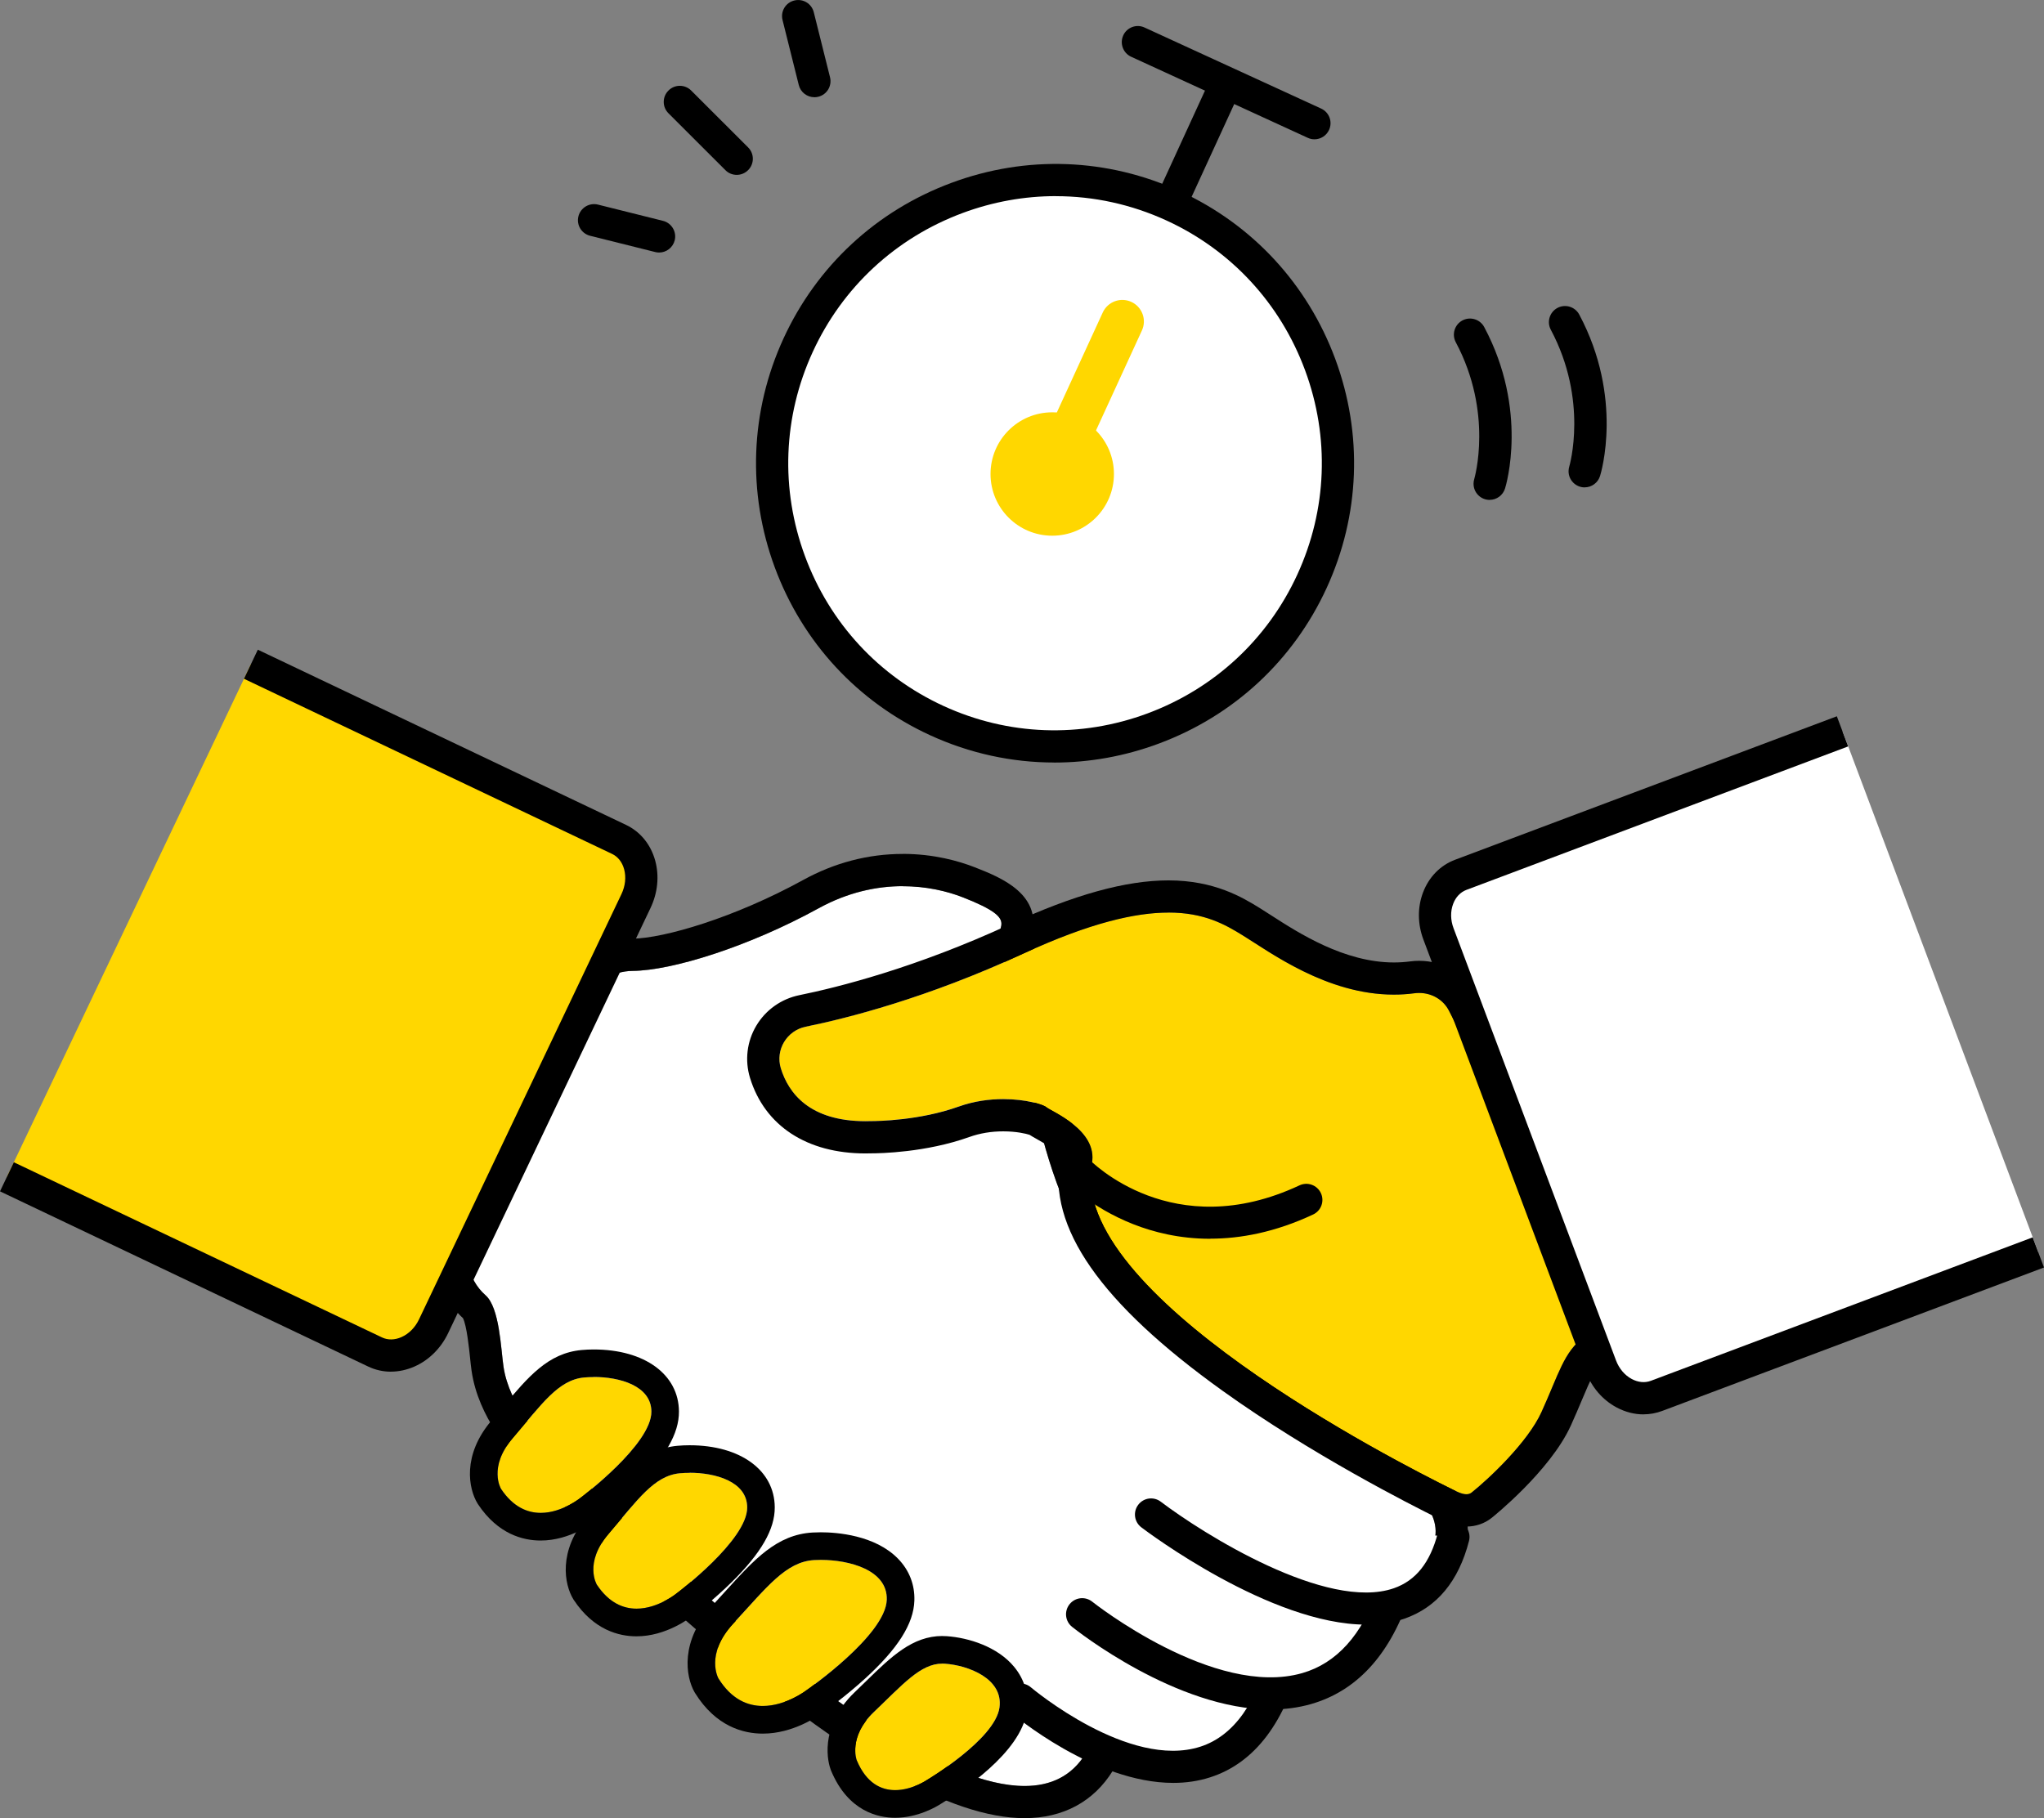
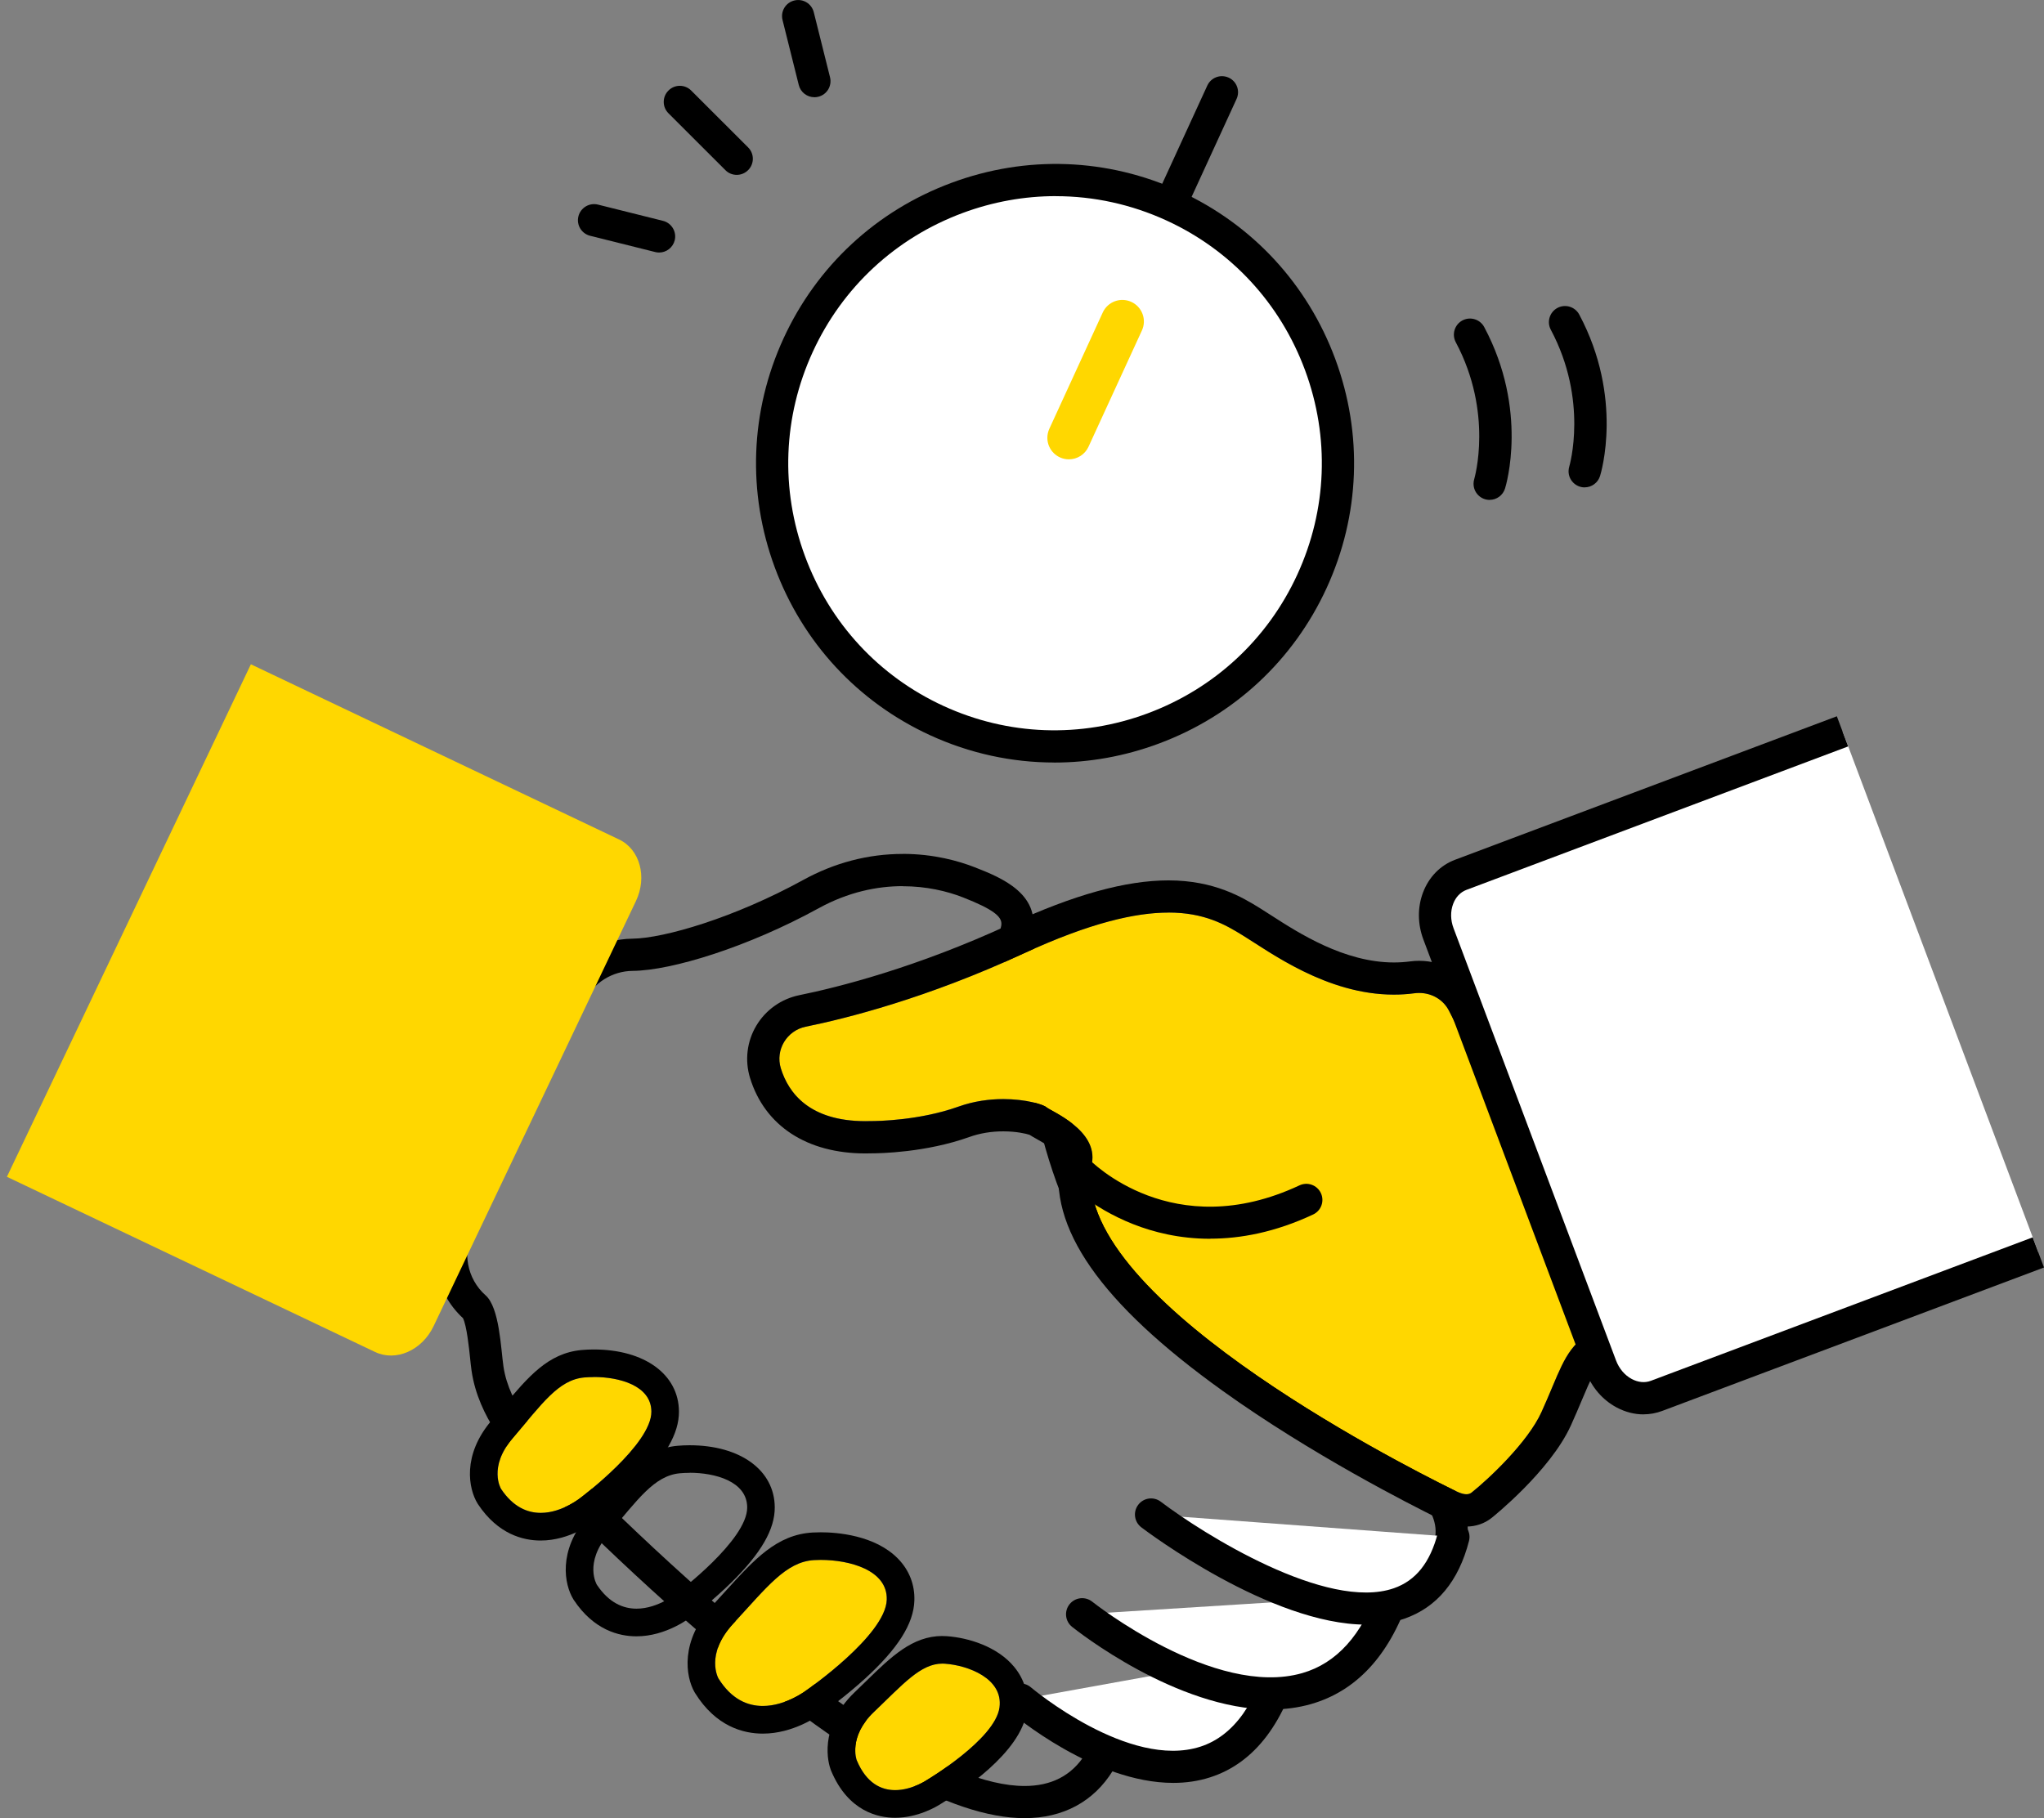
<svg xmlns="http://www.w3.org/2000/svg" id="_レイヤー_2" viewBox="0 0 444.2 395.19">
  <rect x="0" y="0" width="444.2" height="395.19" fill="#808080" stroke="none" />
  <defs>
    <style>.cls-1,.cls-2,.cls-3{stroke-width:0px;}.cls-2{fill:#fff;}.cls-3{fill:gold;}</style>
  </defs>
  <g id="_レイヤー_1-2">
-     <path class="cls-2" d="m239.26,377.77c-1.33.9-2.49,2.04-3.33,3.4-21.21,34.44-118.22-68.67-118.22-68.67,0,0-7.04-6.88-8.29-15.48-.57-3.92-.85-12.78-3.88-15.46-4.08-3.6-5.14-9.53-2.67-14.38l24.15-49.62c2.02-3.94,6.04-6.48,10.47-6.52,8.59-.08,25.18-5.24,40.42-13.61,12.37-6.8,24.15-5.21,31.36-2.38,13.5,5.28,6.16,6.18,7.92,10.69,7.19,18.48,4.66,43.96,22.35,71.31.3.46,7.75,7.66,11.14,9.92,5.79,3.86,31.29,24.56,52.44,34.64,8.36,3.99,12.5,12.88,4.84,18.08l-68.7,38.07h0Z" />
    <path class="cls-1" d="m196.19,192.63c5.11,0,9.62,1.07,13.07,2.42,13.5,5.28,6.16,6.18,7.92,10.69,7.19,18.48,4.66,43.96,22.35,71.31.3.46,7.75,7.66,11.14,9.92,5.79,3.86,31.29,24.56,52.44,34.64,8.36,3.99,12.5,12.88,4.84,18.08l-68.7,38.07c-1.33.9-2.49,2.04-3.33,3.4-3.03,4.93-7.62,7.04-13.26,7.04-33.73,0-104.96-75.71-104.96-75.71,0,0-7.04-6.88-8.29-15.48-.57-3.92-.85-12.78-3.88-15.46-4.08-3.6-5.14-9.53-2.67-14.38l24.15-49.62c2.02-3.94,6.04-6.48,10.47-6.52,8.59-.08,25.18-5.24,40.42-13.61,6.44-3.54,12.73-4.81,18.29-4.81m0-7c-7.53,0-14.82,1.91-21.66,5.67-14.9,8.19-30.24,12.68-37.11,12.75-7.03.07-13.4,4.03-16.63,10.33l-.03.06-.03.06-24.12,49.56c-3.84,7.59-2.2,16.76,4,22.47.81,1.57,1.33,6.57,1.53,8.48.11,1.09.22,2.12.35,3.01,1.49,10.26,8.88,18.04,10.2,19.36,1.53,1.62,18.78,19.8,40.28,38.28,30.96,26.61,53.76,39.55,69.69,39.55,8.39,0,15.04-3.59,19.22-10.37.24-.39.62-.78,1.09-1.13l68.37-37.89.27-.15.26-.18c4.9-3.32,7.48-8.32,7.08-13.72-.5-6.63-5.41-12.94-12.83-16.48-15.82-7.55-34.64-21.61-44.74-29.16-3.13-2.34-5.38-4.02-6.83-4.99-2.28-1.52-7.92-6.82-9.46-8.38-10.38-16.27-13.21-32.12-15.7-46.12-1.42-7.99-2.77-15.56-5.34-22.52,2.93-9.66-6.55-13.37-12.24-15.6-3.38-1.32-8.84-2.9-15.62-2.9h0Z" />
    <path class="cls-3" d="m237.29,252.89c-5.35,28.29,65.92,64.72,78.36,70.85,1.3.64,3.03,1.57,4.17.67,3.57-2.83,12.16-10.83,15.18-17.49,3.81-8.39,4.78-12.96,9.27-16.37,2.77-2.11,3.65-5.87,2.07-8.97l-31.43-61.87c-1.41-2.78-4.45-4.23-7.54-3.82-16.57,2.2-30.84-8.62-37.34-12.61-7.15-4.39-17.28-10.07-47.69,4-20.95,9.69-38.41,14.08-47.24,15.87-4.11.84-6.65,5.04-5.42,9.05,1.7,5.53,6.48,11.85,19.49,11.47,0,0,9.95.13,19.11-3.14s18.07-.79,19.11.13c1.05.92,11.26,4.95,9.89,12.23h0Z" />
    <path class="cls-1" d="m253.93,198.35c7.82,0,12.37,2.64,16.1,4.94,5.91,3.62,18.24,12.9,32.88,12.9,1.46,0,2.95-.09,4.45-.29.35-.05.69-.07,1.04-.07,2.72,0,5.25,1.42,6.5,3.89l31.43,61.87c1.58,3.1.7,6.86-2.07,8.97-4.48,3.41-5.45,7.98-9.27,16.37-3.02,6.65-11.61,14.65-15.18,17.49-.34.27-.73.37-1.14.37-.98,0-2.11-.59-3.02-1.04-12.44-6.13-83.71-42.56-78.36-70.85,1.38-7.28-8.84-11.31-9.89-12.23-.66-.58-4.41-1.77-9.38-1.77-2.95,0-6.32.42-9.73,1.64-8.49,3.03-17.64,3.14-18.95,3.14h-.16c-.37,0-.73.02-1.08.02-12.19,0-16.75-6.12-18.41-11.49-1.23-4.01,1.3-8.21,5.42-9.05,8.84-1.79,26.3-6.19,47.24-15.87,14.53-6.72,24.42-8.93,31.58-8.93m0-7c-9.29,0-20.59,3.13-34.52,9.58-20.41,9.44-37.39,13.68-45.7,15.37-3.92.8-7.32,3.21-9.36,6.65-2.03,3.41-2.52,7.52-1.36,11.32,3.21,10.44,12.36,16.43,25.1,16.43.38,0,.77,0,1.17-.02h.08c1.9,0,11.85-.17,21.31-3.55,2.29-.82,4.77-1.23,7.38-1.23,2.86,0,4.94.5,5.71.75.46.3.94.57,1.5.88,4.4,2.44,5.1,3.66,5.19,4.07-2.85,15.06,8.7,31.65,35.3,50.72,19.18,13.75,40.7,24.68,46.84,27.71l.17.09c1.27.63,3.39,1.68,5.94,1.68,2.03,0,3.93-.65,5.49-1.89.13-.1,12.69-10.13,17.21-20.08.94-2.08,1.72-3.92,2.4-5.54,2-4.76,2.88-6.75,4.74-8.16,5.46-4.16,7.17-11.6,4.07-17.71l-31.43-61.87c-2.42-4.76-7.3-7.72-12.75-7.72-.65,0-1.31.04-1.96.13-1.16.15-2.34.23-3.53.23-10.78,0-20.7-6.4-26.63-10.22-.93-.6-1.8-1.16-2.59-1.65-3.64-2.23-9.73-5.97-19.77-5.97h0Z" />
    <path class="cls-2" d="m221.76,369.41s45.74,39.04,57.83-10.45" />
    <path class="cls-1" d="m254.98,387.53c-17.16,0-34.65-14.73-35.5-15.46-1.47-1.25-1.64-3.46-.39-4.93,1.25-1.47,3.46-1.64,4.93-.39.31.26,21.35,17.92,36.86,12.9,7.24-2.34,12.39-9.58,15.3-21.52.46-1.87,2.35-3.02,4.23-2.57,1.88.46,3.03,2.35,2.57,4.23-3.53,14.46-10.25,23.39-19.96,26.52-2.63.85-5.33,1.22-8.04,1.22h0Z" />
    <path class="cls-2" d="m235.16,350.88s51.66,41.4,67.58-4.24" />
    <path class="cls-1" d="m276.17,371.58c-20.5,0-42.15-17.14-43.19-17.97-1.51-1.21-1.75-3.41-.54-4.92s3.41-1.75,4.92-.55c.26.21,26.57,21.02,45.66,15.52,7.43-2.14,12.96-8.26,16.42-18.19.64-1.82,2.63-2.79,4.45-2.15,0,0,0,0,0,0,1.83.64,2.79,2.63,2.15,4.46-4.26,12.2-11.36,19.81-21.11,22.61-2.85.82-5.8,1.18-8.77,1.18h0Z" />
    <path class="cls-2" d="m250.15,329.19s55.99,42.59,65.72,4.87" />
    <path class="cls-1" d="m296.91,353.13c-20.8,0-47.59-20.17-48.88-21.15-1.54-1.17-1.84-3.36-.67-4.9,0,0,0,0,0,0,1.17-1.54,3.36-1.84,4.9-.67,0,0,0,0,0,0,9.15,6.95,36.07,23.87,50.65,18.81,4.78-1.66,7.9-5.59,9.56-12.02.48-1.87,2.4-3,4.26-2.51,1.87.48,3,2.39,2.51,4.26-2.26,8.76-6.98,14.44-14.05,16.89-2.59.9-5.39,1.29-8.3,1.29h.02Zm-33.91-83.87c-6.73,0-12.4-1.46-16.75-3.18-9.33-3.68-14.67-9.26-14.89-9.5-1.33-1.41-1.26-3.62.14-4.95,1.4-1.33,3.61-1.26,4.94.13.75.79,18.45,18.78,45.96,5.89,1.75-.82,3.83-.07,4.65,1.68s.07,3.83-1.68,4.65c-8.27,3.88-15.82,5.26-22.36,5.26v.02Z" />
-     <path class="cls-3" d="m129.72,344.45s-2.88-4.71,2.53-11.04c6.35-7.43,9.92-12.68,15.52-13.19,5.6-.52,14.58.98,14.61,7.43.04,7.12-15.15,18.54-15.15,18.54,0,0-10.48,8.85-17.51-1.74h0Z" />
    <path class="cls-1" d="m149.87,320.12c5.49,0,12.48,1.84,12.51,7.53.04,7.12-15.15,18.54-15.15,18.54,0,0-4.1,3.47-8.9,3.47-2.87,0-5.98-1.24-8.62-5.2,0,0-2.88-4.71,2.53-11.04,6.35-7.43,9.92-12.68,15.52-13.19.66-.06,1.37-.09,2.1-.09m0-6c-.9,0-1.8.04-2.65.12-7.29.67-11.61,5.83-17.09,12.37-.77.92-1.58,1.89-2.44,2.9-6.51,7.61-5.01,14.94-3.09,18.07l.06.1.06.09c4.33,6.51,9.79,7.88,13.61,7.88,6.4,0,11.54-3.89,12.62-4.76.7-.53,4.38-3.38,8.09-7.04,6.4-6.32,9.37-11.48,9.34-16.24-.04-8.07-7.48-13.49-18.51-13.49Z" />
    <path class="cls-3" d="m108.9,323.63s-2.88-4.71,2.53-11.04c6.35-7.43,9.92-12.68,15.52-13.19,5.6-.52,14.58.98,14.61,7.43.04,7.12-15.15,18.54-15.15,18.54,0,0-10.48,8.85-17.51-1.74Z" />
    <path class="cls-1" d="m129.05,299.3c5.49,0,12.48,1.84,12.51,7.53.04,7.12-15.15,18.54-15.15,18.54,0,0-4.1,3.47-8.9,3.47-2.87,0-5.98-1.24-8.62-5.2,0,0-2.88-4.71,2.53-11.04,6.35-7.43,9.92-12.68,15.52-13.19.66-.06,1.37-.09,2.1-.09m0-6c-.9,0-1.8.04-2.65.12-7.29.67-11.61,5.83-17.09,12.37-.77.92-1.58,1.89-2.44,2.9-6.51,7.61-5.01,14.94-3.09,18.07l.06.1.06.09c4.33,6.51,9.79,7.88,13.61,7.88,6.4,0,11.54-3.89,12.62-4.76.7-.53,4.38-3.38,8.09-7.04,6.4-6.32,9.37-11.48,9.34-16.24-.04-8.07-7.48-13.49-18.51-13.49h0Z" />
    <path class="cls-3" d="m156.14,364.83s-2.98-5.23,3.22-11.93c7.28-7.86,11.41-13.44,17.58-13.8,6.18-.36,15.98,1.6,15.77,8.62-.24,7.75-17.39,19.63-17.39,19.63,0,0-11.87,9.26-19.18-2.53h0Z" />
    <path class="cls-1" d="m178.37,339.06c6.15,0,14.54,2.16,14.34,8.66-.24,7.75-17.39,19.63-17.39,19.63,0,0-4.43,3.46-9.55,3.46-3.26,0-6.79-1.4-9.64-5.98,0,0-2.98-5.23,3.22-11.93,7.28-7.86,11.41-13.44,17.58-13.8.46-.03.93-.04,1.43-.04m0-6c-.6,0-1.2.02-1.77.05-7.77.45-12.65,5.83-18.83,12.64-.88.98-1.81,2-2.8,3.07-7.26,7.83-5.95,15.62-4.03,18.98l.06.1.06.1c4.53,7.29,10.51,8.82,14.73,8.82,6.58,0,11.97-3.77,13.08-4.61.76-.54,4.9-3.49,9.11-7.33,7.17-6.54,10.58-11.94,10.74-16.97.11-3.46-1.11-6.6-3.53-9.09-5.04-5.19-13.43-5.76-16.81-5.76h0Z" />
    <path class="cls-3" d="m186.17,382.57s-1.9-5.05,3.72-10.42c6.6-6.3,10.45-10.89,15.45-10.53,5,.35,12.71,3.19,11.87,9.51-.93,6.97-15.85,15.82-15.85,15.82,0,0-10.42,7.06-15.19-4.38h0Z" />
    <path class="cls-1" d="m204.8,361.6c.18,0,.36,0,.54.02,5,.35,12.71,3.19,11.87,9.51-.93,6.97-15.85,15.82-15.85,15.82,0,0-3.18,2.15-6.83,2.15-2.96,0-6.23-1.41-8.36-6.53,0,0-1.9-5.05,3.72-10.42,6.36-6.07,10.17-10.55,14.91-10.55m0-6c-6.51,0-11.15,4.52-16.52,9.76-.8.78-1.64,1.6-2.54,2.46-4.2,4.01-5.46,8.12-5.79,10.86-.37,3.14.36,5.4.59,6.01l.04.1.04.1c3.71,8.89,10.3,10.22,13.9,10.22,4.91,0,8.91-2.35,10.02-3.07,4.23-2.52,17.41-11.07,18.61-20.12.47-3.51-.47-6.82-2.71-9.56-3.63-4.45-9.97-6.39-14.69-6.72-.32-.02-.64-.03-.96-.03h.01Z" />
    <path class="cls-2" d="m442.99,272.23l-82.95,31.18c-4.69,1.76-10.11-1.13-12.11-6.47l-35.31-93.95c-2-5.33.17-11.08,4.86-12.84l82.95-31.18" />
    <path class="cls-1" d="m357.17,307.43c-1.98,0-3.98-.51-5.85-1.51-3.04-1.62-5.41-4.37-6.68-7.75l-35.31-93.95c-1.27-3.38-1.3-7.01-.08-10.23,1.28-3.38,3.76-5.91,6.98-7.12l82.95-31.18,2.46,6.55-82.95,31.18c-1.31.49-2.34,1.57-2.89,3.04-.62,1.63-.59,3.51.08,5.29l35.31,93.95c.67,1.78,1.89,3.22,3.42,4.04,1.39.74,2.87.88,4.18.38l82.95-31.17,2.46,6.55-82.95,31.17c-1.33.5-2.71.75-4.09.75h0Z" />
    <path class="cls-3" d="m54.52,144.39l80.02,38.08c4.52,2.15,6.16,8.15,3.66,13.39l-43.98,92.41c-2.5,5.25-8.18,7.75-12.7,5.6L1.5,255.79" />
-     <path class="cls-1" d="m84.96,298.15c-1.7,0-3.38-.37-4.95-1.12L0,258.95l3.01-6.32,80.02,38.08c1.25.59,2.74.57,4.2-.07,1.63-.72,3-2.1,3.84-3.88l43.98-92.41c.85-1.78,1.05-3.71.58-5.43-.42-1.53-1.34-2.7-2.59-3.3l-80.02-38.08,3.01-6.32,80.02,38.08c3.12,1.49,5.37,4.25,6.34,7.77.91,3.34.55,6.99-1.02,10.29l-43.98,92.41c-1.57,3.29-4.17,5.88-7.34,7.27-1.67.73-3.39,1.1-5.08,1.1h0ZM285.67,30.28c-.49,0-.99-.1-1.46-.32l-38.38-17.62c-1.75-.8-2.53-2.87-1.73-4.63,0,0,0,0,0-.01.8-1.76,2.88-2.53,4.63-1.72,0,0,0,0,0,0l38.38,17.62c1.76.81,2.53,2.88,1.72,4.64-.57,1.24-1.81,2.04-3.18,2.04Z" />
    <path class="cls-1" d="m252.82,51.31c-.49,0-.99-.1-1.46-.32-1.75-.8-2.53-2.87-1.73-4.63,0,0,0,0,0-.01l12.74-27.75c.8-1.75,2.87-2.53,4.63-1.73,0,0,0,0,.01,0,1.76.81,2.53,2.88,1.72,4.64l-12.74,27.75c-.57,1.24-1.81,2.04-3.18,2.04Z" />
    <path class="cls-2" d="m203.58,156.63c-30.79-14.14-44.31-50.73-30.15-81.58,14.16-30.85,50.74-44.44,81.52-30.31,30.79,14.14,44.32,50.74,30.15,81.58-14.16,30.85-50.74,44.45-81.53,30.31h0Z" />
    <path class="cls-1" d="m229.1,165.74c-9.2,0-18.37-1.98-26.97-5.93-15.74-7.23-27.73-20.19-33.76-36.49-6.02-16.3-5.35-33.96,1.89-49.73,7.24-15.77,20.2-27.79,36.49-33.84,16.29-6.06,33.93-5.41,49.68,1.82,15.74,7.23,27.73,20.19,33.76,36.49,6.02,16.3,5.36,33.96-1.88,49.73-7.24,15.77-20.2,27.79-36.49,33.84-7.39,2.75-15.06,4.12-22.71,4.12h-.01Zm.35-123.11c-6.82,0-13.67,1.22-20.26,3.67-14.54,5.41-26.11,16.13-32.57,30.2-6.46,14.07-7.06,29.83-1.68,44.39,5.38,14.55,16.07,26.11,30.11,32.56s29.78,7.02,44.32,1.62c14.54-5.41,26.11-16.13,32.57-30.2,6.46-14.07,7.06-29.83,1.68-44.38s-16.07-26.11-30.11-32.56c-7.67-3.52-15.84-5.29-24.05-5.29h-.01Z" />
-     <path class="cls-2" d="m147.74,22.15l12.37,12.36" />
    <path class="cls-1" d="m160.11,38.01c-.9,0-1.79-.34-2.47-1.03l-12.37-12.36c-1.37-1.36-1.37-3.58,0-4.94,0,0,0,0,0,0,1.36-1.37,3.58-1.37,4.94,0,0,0,0,0,0,0l12.37,12.36c1.37,1.36,1.37,3.58,0,4.94,0,0,0,0,0,0-.68.68-1.58,1.03-2.47,1.03h0Z" />
    <path class="cls-2" d="m129.1,47.86l14.13,3.53" />
    <path class="cls-1" d="m143.23,54.89c-.28,0-.57-.03-.85-.11l-14.13-3.53c-1.87-.46-3.02-2.36-2.55-4.23,0,0,0,0,0,0,.47-1.87,2.37-3.01,4.24-2.55l14.13,3.53c1.87.46,3.02,2.36,2.56,4.23-.39,1.56-1.79,2.66-3.4,2.66h0Z" />
    <path class="cls-2" d="m173.45,3.5l3.53,14.13" />
    <path class="cls-1" d="m176.98,21.13c-1.57,0-3-1.06-3.39-2.65l-3.53-14.13c-.47-1.88.67-3.78,2.55-4.24,1.88-.47,3.78.67,4.24,2.55l3.53,14.13c.47,1.88-.67,3.78-2.55,4.24-.29.07-.57.11-.85.11h0Z" />
-     <circle class="cls-3" cx="228.67" cy="103.03" r="13.41" />
    <path class="cls-3" d="m232.29,99.84c-2.59,0-4.68-2.1-4.68-4.68,0-.68.15-1.34.43-1.96l11.61-25.28c1.08-2.35,3.86-3.38,6.21-2.3,2.35,1.08,3.38,3.86,2.3,6.21l-11.61,25.28c-.76,1.66-2.43,2.73-4.26,2.73Z" />
    <path class="cls-2" d="m323.73,105.16s4.79-15.42-4.27-32.42" />
    <path class="cls-1" d="m323.73,108.66c-1.94,0-3.51-1.58-3.5-3.52,0-.34.05-.69.15-1.01.06-.21,4.18-14.37-4.01-29.74-.91-1.71-.26-3.83,1.44-4.74,1.71-.91,3.83-.26,4.74,1.44,9.64,18.08,4.74,34.42,4.52,35.1-.46,1.46-1.81,2.46-3.34,2.46h0Z" />
    <path class="cls-2" d="m344.38,102.44s4.79-15.42-4.27-32.42" />
    <path class="cls-1" d="m344.38,105.94c-1.94,0-3.51-1.58-3.5-3.52,0-.34.05-.69.15-1.01.06-.19,4.19-14.36-4.01-29.74-.91-1.71-.26-3.83,1.44-4.74,1.71-.91,3.83-.26,4.74,1.44,9.64,18.08,4.74,34.42,4.52,35.1-.46,1.46-1.81,2.46-3.34,2.46h0Z" />
  </g>
</svg>